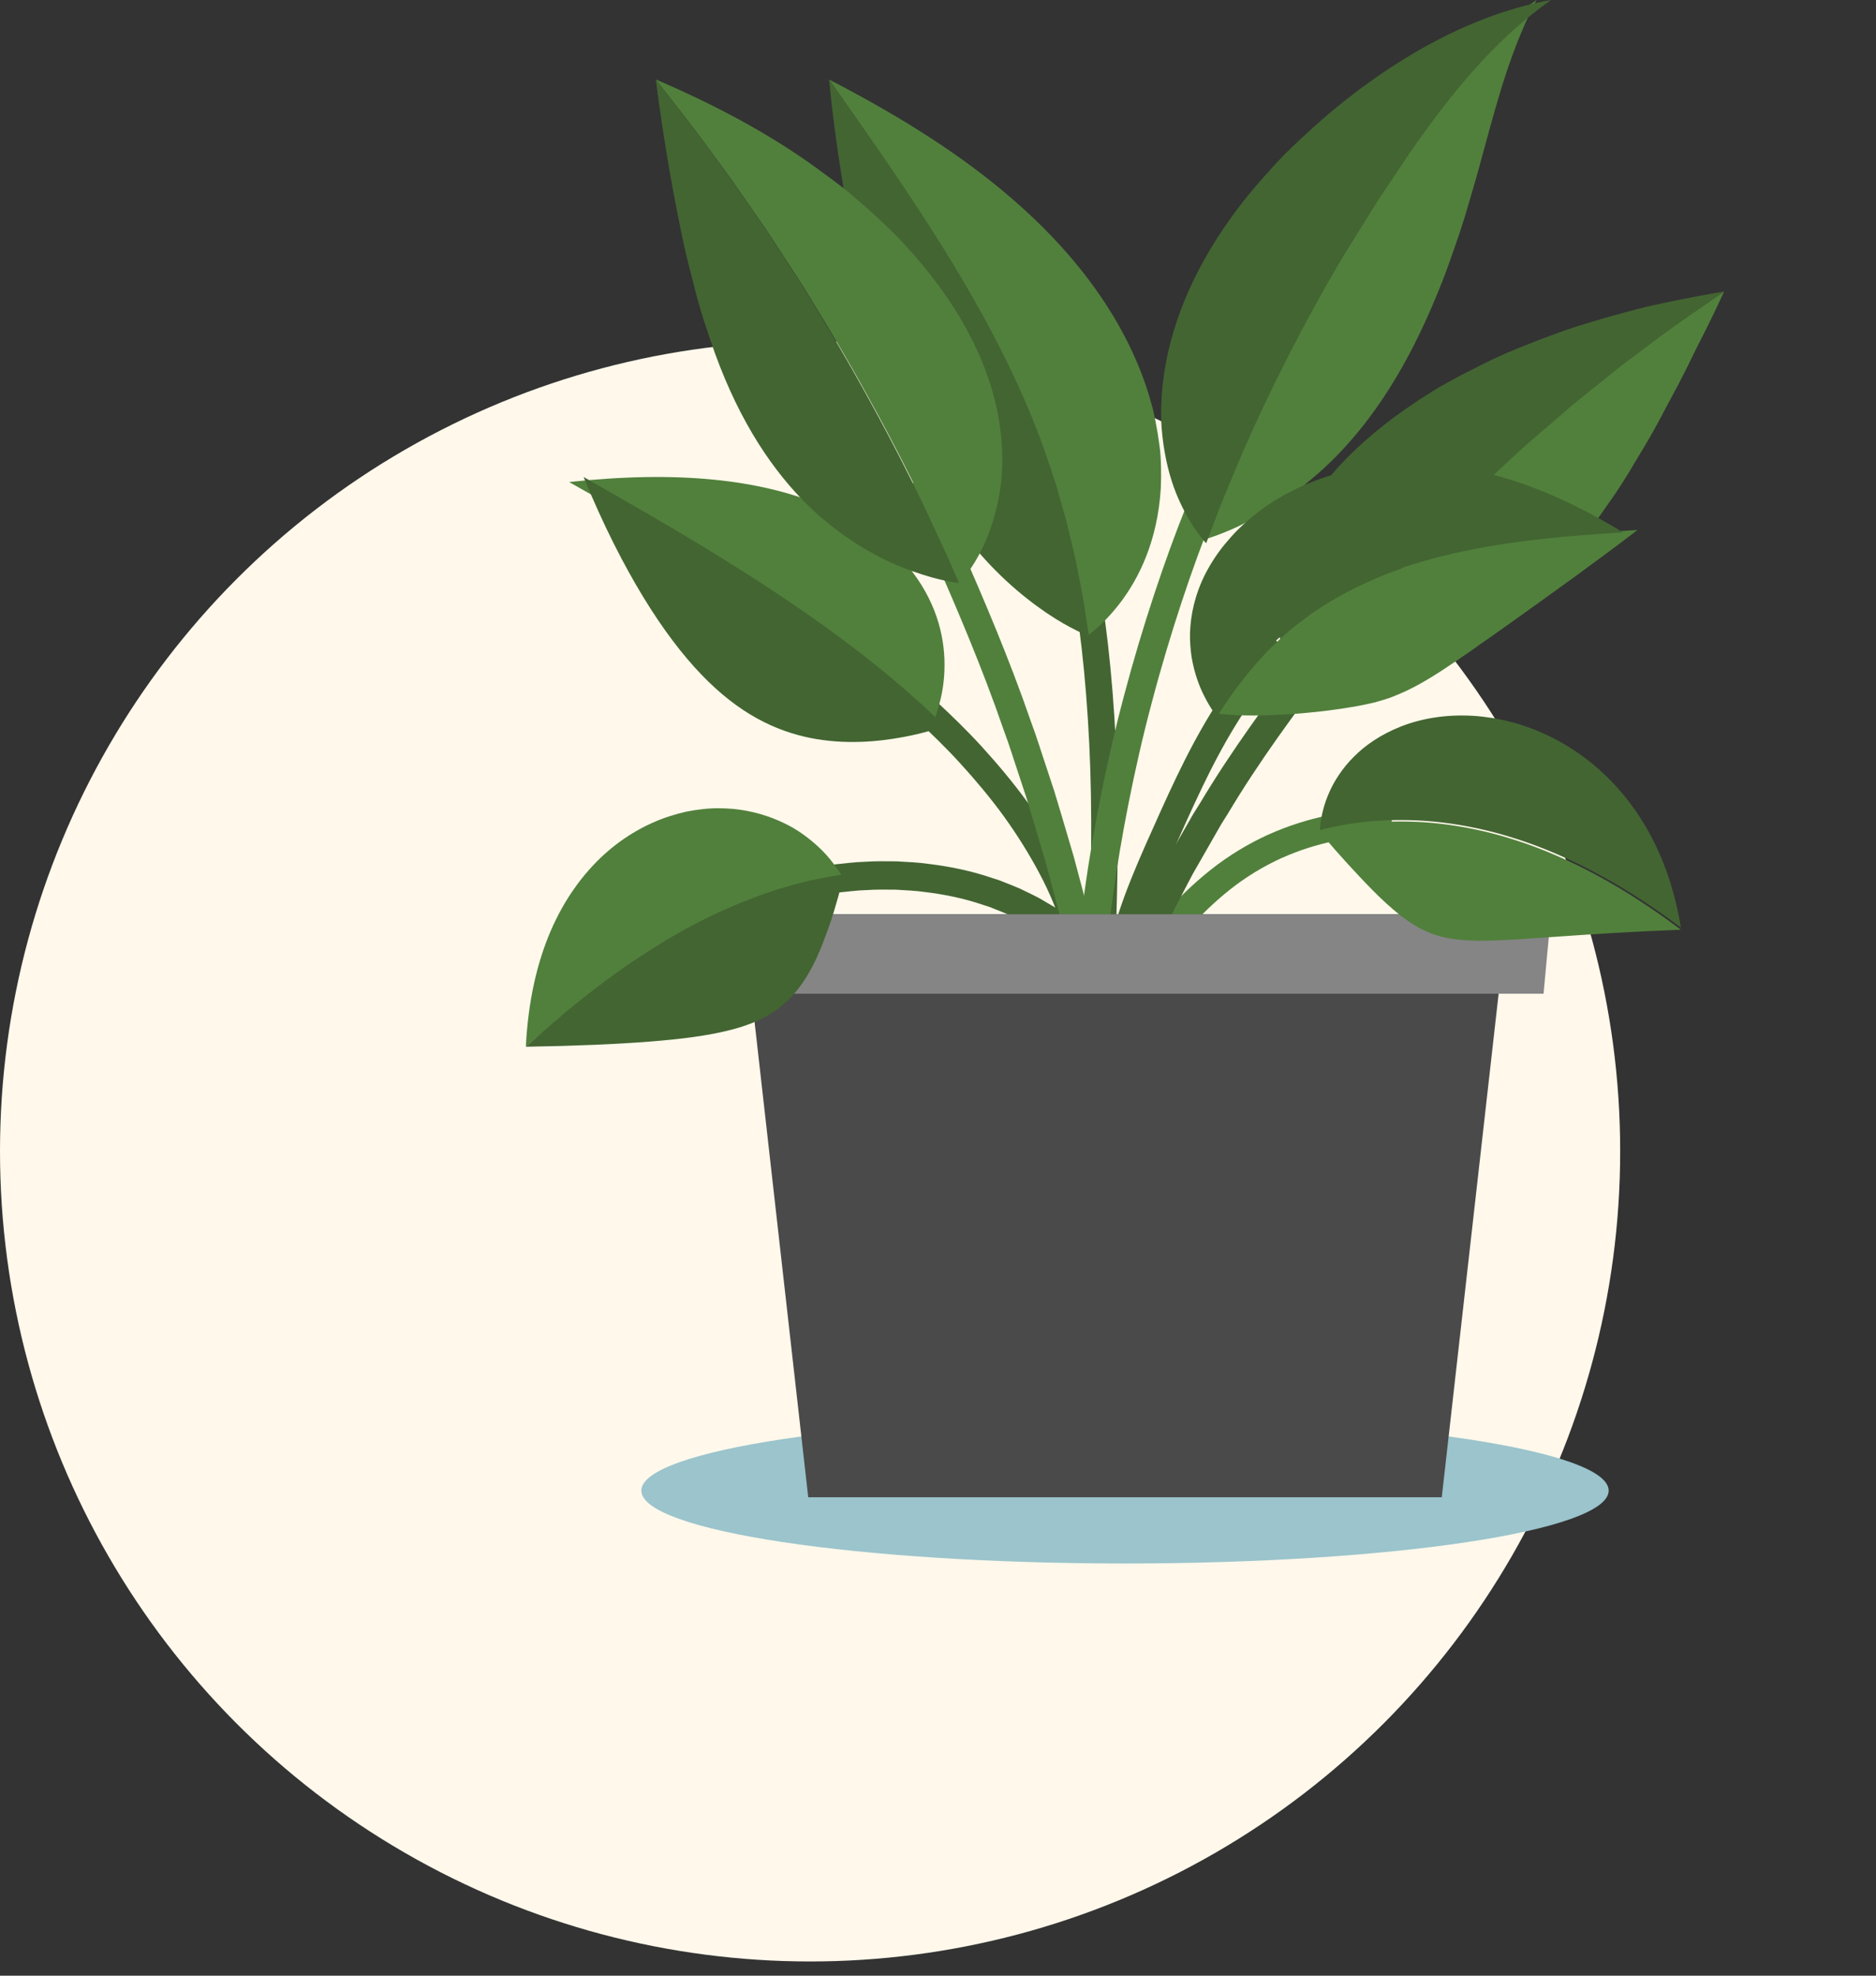
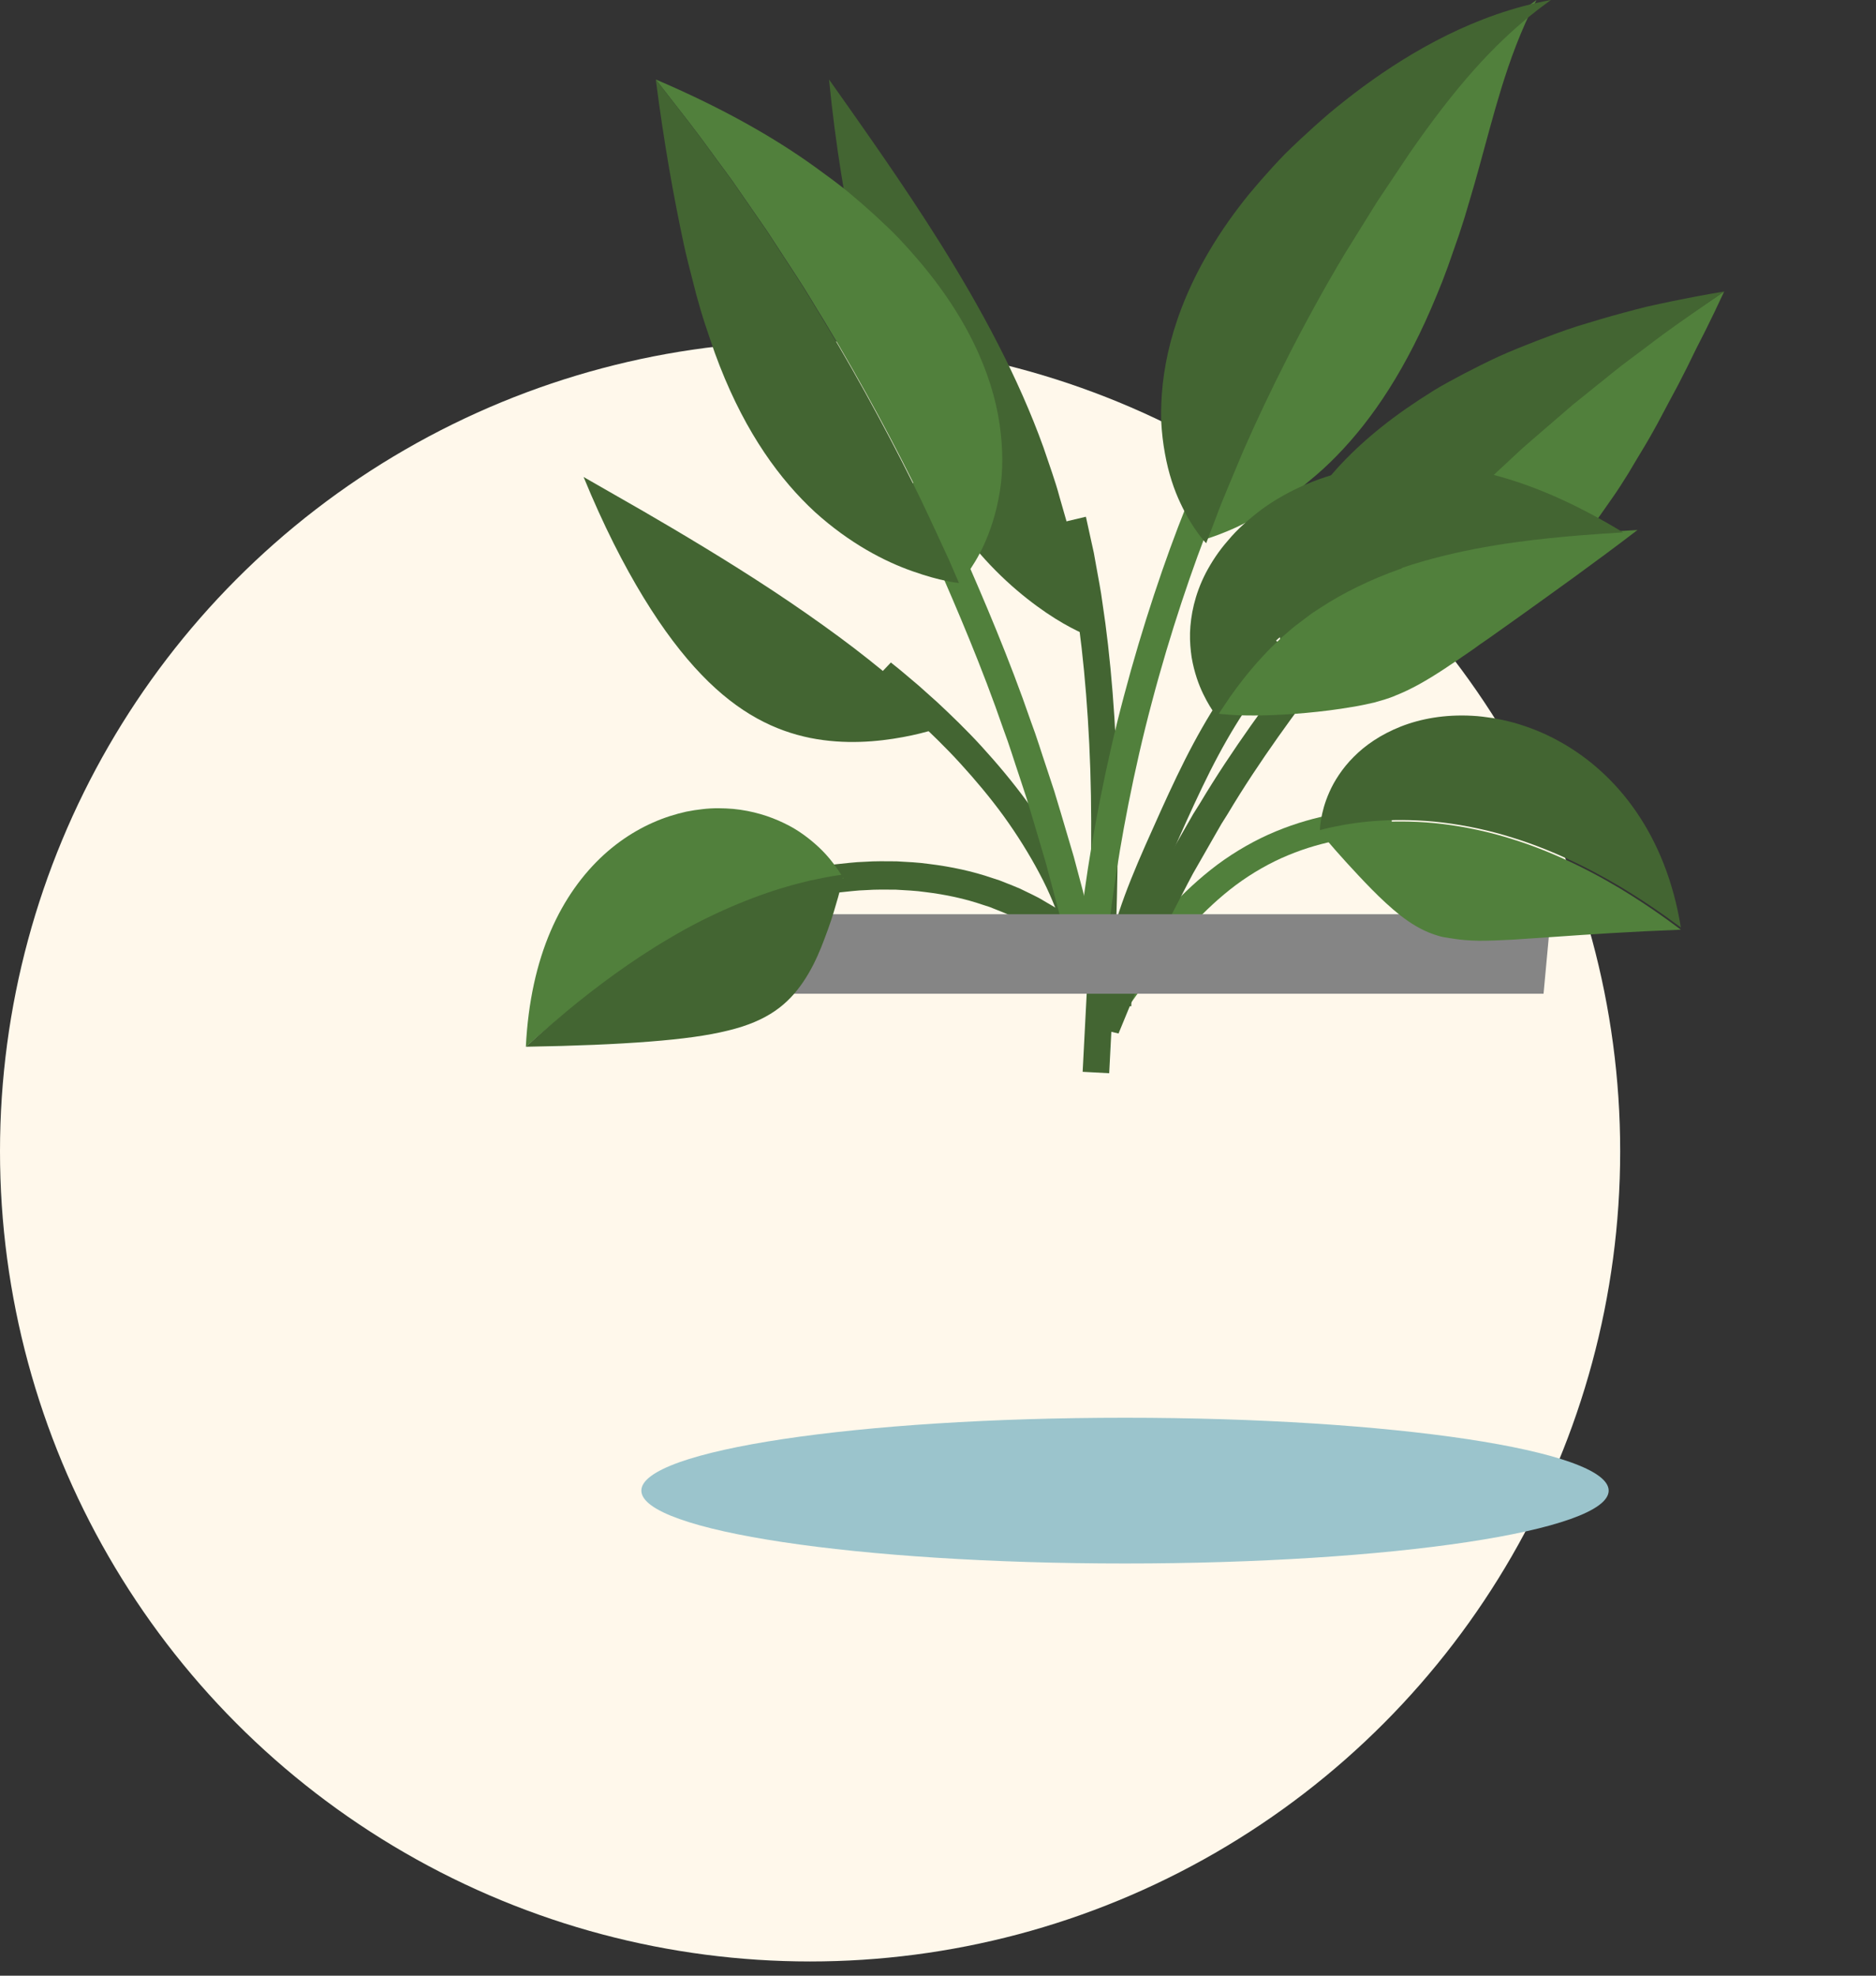
<svg xmlns="http://www.w3.org/2000/svg" width="132px" height="139px" viewBox="0 0 132 139" version="1.1">
  <rect x="0" y="0" width="132" height="139" fill="#333333" stroke="none" />
  <title>Artboard Copy 6</title>
  <desc>Created with Sketch.</desc>
  <g id="Artboard-Copy-6" stroke="none" stroke-width="1" fill="none" fill-rule="evenodd">
    <g id="Group-5">
      <circle id="Oval" fill="#FFF8EB" cx="57" cy="81" r="57" />
      <path d="M79.374,70.847 L77.635,69.857 C77.635,69.857 77.847,69.558 78.219,69.034 C78.594,68.51 79.131,67.761 79.807,66.872 C81.157,65.101 83.109,62.744 85.657,60.834 C86.932,59.889 88.353,59.076 89.776,58.49 C91.196,57.899 92.597,57.521 93.81,57.29 C95.026,57.065 96.053,56.948 96.773,56.913 C97.132,56.885 97.415,56.874 97.608,56.872 C97.801,56.867 97.904,56.864 97.904,56.864 L97.952,58.713 C97.952,58.713 97.858,58.716 97.682,58.72 C97.507,58.722 97.249,58.731 96.922,58.758 C96.268,58.789 95.338,58.897 94.243,59.099 C93.15,59.306 91.897,59.645 90.638,60.17 C89.379,60.689 88.125,61.404 86.971,62.258 C84.669,63.98 82.812,66.199 81.505,67.918 C80.85,68.779 80.322,69.515 79.952,70.032 C79.584,70.551 79.374,70.847 79.374,70.847" id="Fill-80" fill="#51803C" />
      <path d="M76.619,65.638 L75.268,67.119 C75.268,67.119 75,66.899 74.531,66.514 C74.305,66.31 73.996,66.107 73.648,65.865 C73.472,65.748 73.294,65.609 73.09,65.487 C72.884,65.367 72.667,65.241 72.441,65.109 C72.001,64.827 71.471,64.611 70.937,64.338 C70.662,64.217 70.371,64.109 70.078,63.989 C69.931,63.931 69.783,63.871 69.633,63.812 C69.479,63.762 69.323,63.712 69.166,63.662 C67.92,63.232 66.531,62.935 65.126,62.764 C64.425,62.661 63.714,62.636 63.018,62.593 C62.318,62.59 61.63,62.574 60.964,62.623 C60.297,62.639 59.657,62.733 59.048,62.788 C58.445,62.886 57.87,62.957 57.348,63.071 C56.3,63.277 55.446,63.523 54.847,63.698 C54.252,63.891 53.912,64.001 53.912,64.001 L53.254,62.116 C53.254,62.116 53.617,61.998 54.253,61.791 C54.896,61.604 55.822,61.338 56.953,61.115 C57.515,60.993 58.136,60.914 58.788,60.81 C59.445,60.748 60.136,60.649 60.858,60.631 C61.578,60.579 62.324,60.594 63.082,60.6 C63.839,60.644 64.61,60.673 65.375,60.785 C66.907,60.971 68.429,61.297 69.806,61.77 C69.979,61.826 70.151,61.881 70.32,61.937 C70.487,62.003 70.652,62.068 70.814,62.132 C71.139,62.264 71.461,62.385 71.766,62.52 C72.364,62.821 72.95,63.066 73.445,63.379 C73.697,63.527 73.94,63.668 74.169,63.803 C74.398,63.939 74.6,64.094 74.797,64.226 C75.188,64.498 75.533,64.728 75.789,64.956 C76.317,65.39 76.619,65.638 76.619,65.638" id="Fill-81" fill="#436532" />
      <path d="M78.703,72.712 L76.619,72.225 C76.619,72.225 76.825,71.724 77.186,70.847 C77.367,70.41 77.586,69.877 77.837,69.267 C77.966,68.962 78.092,68.636 78.244,68.296 C78.401,67.958 78.566,67.602 78.738,67.231 C79.082,66.49 79.456,65.686 79.85,64.836 C80.268,63.992 80.737,63.112 81.207,62.196 C81.447,61.74 81.678,61.272 81.935,60.806 C82.2,60.342 82.468,59.873 82.739,59.4 C83.009,58.927 83.282,58.45 83.556,57.972 L83.969,57.253 L84.414,56.545 C86.69,52.726 89.403,49.08 91.473,46.37 C92.555,45.036 93.442,43.917 94.088,43.146 C94.752,42.384 95.131,41.949 95.131,41.949 L96.936,42.895 C96.936,42.895 96.562,43.323 95.908,44.073 C95.272,44.833 94.399,45.936 93.333,47.249 C91.294,49.92 88.62,53.51 86.379,57.272 L85.941,57.969 L85.534,58.677 C85.265,59.148 84.996,59.618 84.73,60.083 C84.463,60.549 84.198,61.011 83.937,61.468 C83.685,61.927 83.457,62.388 83.221,62.837 C82.759,63.739 82.296,64.606 81.885,65.437 C81.496,66.274 81.129,67.065 80.79,67.796 C80.62,68.161 80.458,68.511 80.303,68.844 C80.153,69.178 80.03,69.5 79.903,69.8 C79.655,70.4 79.44,70.924 79.262,71.356 C78.906,72.219 78.703,72.712 78.703,72.712" id="Fill-82" fill="#436532" />
      <path d="M90.841,48.471 C90.841,48.471 91.204,48.486 91.839,48.453 C92.48,48.421 93.367,48.331 94.473,48.153 C95.577,47.974 96.862,47.692 98.233,47.246 C98.925,47.026 99.61,46.751 100.357,46.453 C101.096,46.151 101.847,45.801 102.599,45.393 C105.609,43.754 108.737,41.305 111.742,37.409 C112.12,36.922 112.493,36.409 112.862,35.868 C113.235,35.33 113.632,34.785 114.009,34.198 C114.39,33.614 114.767,33 115.139,32.354 C115.524,31.718 115.924,31.063 116.311,30.366 C116.706,29.676 117.076,28.933 117.484,28.185 C117.894,27.439 118.304,26.656 118.713,25.833 C118.915,25.421 119.121,25 119.33,24.571 C119.545,24.149 119.764,23.719 119.987,23.28 C120.427,22.399 120.869,21.477 121.317,20.508 C121.317,20.508 120.758,20.887 119.78,21.551 C118.803,22.215 117.388,23.148 115.787,24.348 C115.381,24.644 114.959,24.952 114.522,25.271 C114.082,25.587 113.633,25.919 113.191,26.275 C112.295,26.978 111.35,27.72 110.372,28.487 C109.429,29.279 108.454,30.098 107.464,30.93 C107.218,31.139 106.972,31.349 106.723,31.559 L106.005,32.21 C105.525,32.645 105.043,33.082 104.561,33.518 C100.733,37.03 97.227,40.741 94.769,43.609 C93.547,45.046 92.578,46.269 91.877,47.114 C91.208,47.973 90.841,48.471 90.841,48.471" id="Fill-83" fill="#51803C" />
      <path d="M91.624,48.475 C91.624,48.475 91.432,48.239 91.168,47.791 C90.91,47.346 90.557,46.676 90.3,45.832 C90.041,44.987 89.841,43.949 89.828,42.738 C89.796,41.519 90.019,40.161 90.551,38.662 C91.595,35.666 94.071,32.142 98.945,28.745 C99.554,28.323 100.196,27.901 100.872,27.48 C101.553,27.063 102.296,26.668 103.057,26.266 C103.823,25.866 104.623,25.469 105.458,25.079 C106.306,24.698 107.207,24.337 108.134,23.976 C109.068,23.622 110.016,23.258 111.038,22.935 C112.062,22.615 113.122,22.305 114.217,22.008 C114.765,21.86 115.319,21.713 115.887,21.574 C116.464,21.444 117.051,21.317 117.646,21.194 C118.836,20.949 120.06,20.719 121.317,20.508 C121.317,20.508 120.772,20.888 119.82,21.551 C118.868,22.215 117.489,23.148 115.929,24.348 C115.534,24.644 115.122,24.952 114.697,25.271 C114.268,25.587 113.831,25.92 113.4,26.276 C112.527,26.979 111.606,27.721 110.653,28.488 C109.734,29.28 108.785,30.099 107.82,30.931 C107.581,31.14 107.34,31.35 107.098,31.56 L106.398,32.212 C105.931,32.646 105.461,33.083 104.991,33.52 C101.262,37.032 97.846,40.743 95.451,43.612 C94.26,45.049 93.317,46.272 92.633,47.117 C91.981,47.976 91.624,48.475 91.624,48.475" id="Fill-84" fill="#436532" />
      <path d="M78.046,75.508 L76.178,75.407 C76.178,75.407 76.304,72.972 76.493,69.319 C76.664,65.67 76.839,60.807 76.761,55.957 C76.683,51.107 76.277,46.28 75.723,42.703 C75.61,41.804 75.433,40.994 75.312,40.269 C75.247,39.908 75.186,39.569 75.13,39.256 C75.061,38.946 74.999,38.661 74.942,38.404 C74.716,37.374 74.587,36.786 74.587,36.786 L76.407,36.356 C76.407,36.356 76.539,36.96 76.771,38.018 C76.83,38.282 76.894,38.575 76.964,38.893 C77.022,39.214 77.085,39.561 77.151,39.931 C77.276,40.674 77.456,41.506 77.572,42.425 C78.139,46.087 78.552,51.009 78.631,55.924 C78.71,60.839 78.533,65.741 78.361,69.406 C78.172,73.067 78.046,75.508 78.046,75.508" id="Fill-85" fill="#436532" />
-       <path d="M76.485,44.746 C76.485,44.746 76.762,44.564 77.193,44.18 C77.625,43.796 78.214,43.207 78.842,42.381 C80.09,40.734 81.452,38.115 81.678,34.33 C81.698,33.858 81.704,33.369 81.692,32.862 C81.68,32.355 81.657,31.829 81.576,31.291 C81.505,30.753 81.414,30.196 81.301,29.624 C81.244,29.338 81.184,29.047 81.113,28.754 C81.035,28.463 80.951,28.168 80.862,27.869 C80.146,25.479 78.922,22.914 77.082,20.337 C75.247,17.755 72.792,15.18 69.681,12.717 C66.571,10.245 62.808,7.906 58.333,5.593 C58.333,5.593 58.729,6.158 59.423,7.146 C60.113,8.136 61.106,9.548 62.269,11.257 C64.594,14.673 67.628,19.283 70.11,24.155 C71.355,26.587 72.456,29.082 73.31,31.477 C73.708,32.682 74.137,33.836 74.432,34.96 C74.591,35.519 74.745,36.062 74.895,36.588 C75.022,37.118 75.144,37.631 75.261,38.124 C75.512,39.105 75.68,40.017 75.835,40.823 C75.914,41.226 75.987,41.603 76.055,41.952 C76.109,42.303 76.159,42.625 76.204,42.916 C76.383,44.081 76.485,44.746 76.485,44.746" id="Fill-86" fill="#51803C" />
      <path d="M76.619,44.746 C76.619,44.746 76.299,44.63 75.763,44.367 C75.226,44.104 74.477,43.693 73.626,43.114 C71.918,41.953 69.75,40.14 67.812,37.541 C67.563,37.217 67.319,36.881 67.084,36.529 C66.855,36.175 66.62,35.812 66.379,35.439 C66.14,35.065 65.91,34.676 65.69,34.269 C65.476,33.859 65.256,33.439 65.03,33.005 C64.156,31.258 63.329,29.22 62.533,26.746 C61.743,24.272 60.966,21.358 60.23,17.865 C59.504,14.376 58.795,10.301 58.333,5.593 C58.333,5.593 58.732,6.158 59.431,7.146 C60.126,8.136 61.126,9.548 62.298,11.257 C64.64,14.673 67.697,19.283 70.196,24.155 C71.451,26.587 72.56,29.082 73.42,31.477 C73.821,32.682 74.254,33.836 74.55,34.96 C74.71,35.519 74.866,36.062 75.017,36.588 C75.145,37.118 75.267,37.631 75.386,38.124 C75.638,39.105 75.807,40.017 75.964,40.823 C76.043,41.226 76.117,41.603 76.185,41.952 C76.24,42.303 76.29,42.625 76.336,42.916 C76.516,44.081 76.619,44.746 76.619,44.746" id="Fill-87" fill="#436532" />
      <path d="M77.635,68.741 L75.67,68.983 C75.67,68.983 75.601,68.598 75.481,67.925 C75.349,67.254 75.116,66.301 74.746,65.177 C74.348,64.062 73.847,62.766 73.133,61.441 C72.431,60.114 71.577,58.741 70.624,57.421 C69.666,56.105 68.607,54.848 67.565,53.707 C66.523,52.563 65.47,51.558 64.559,50.705 C64.092,50.289 63.665,49.906 63.286,49.568 C62.896,49.238 62.556,48.951 62.276,48.714 C61.998,48.476 61.769,48.298 61.616,48.174 C61.463,48.05 61.381,47.984 61.381,47.984 L62.684,46.61 C62.684,46.61 62.768,46.678 62.926,46.805 C63.083,46.932 63.318,47.114 63.604,47.36 C63.892,47.603 64.242,47.9 64.644,48.239 C65.035,48.589 65.477,48.984 65.959,49.415 C66.902,50.297 67.993,51.338 69.077,52.527 C70.161,53.715 71.266,55.026 72.271,56.407 C73.271,57.791 74.174,59.239 74.918,60.648 C75.674,62.053 76.214,63.439 76.638,64.636 C77.036,65.842 77.287,66.871 77.43,67.597 C77.56,68.325 77.635,68.741 77.635,68.741" id="Fill-88" fill="#436532" />
-       <path d="M65.456,51.271 C65.456,51.271 66.024,50.227 66.316,48.526 C66.598,46.842 66.561,44.47 65.325,42.032 C64.107,39.594 61.671,37.098 57.565,35.449 C55.516,34.626 53.058,34.022 50.157,33.741 C47.254,33.457 43.911,33.499 40.048,33.914 C40.048,33.914 41.735,34.872 44.266,36.308 C46.788,37.758 50.131,39.723 53.366,41.836 C54.983,42.894 56.57,43.989 58.027,45.054 C59.487,46.115 60.797,47.165 61.907,48.079 C63.007,49.002 63.897,49.799 64.506,50.369 C65.111,50.943 65.456,51.271 65.456,51.271" id="Fill-89" fill="#51803C" />
      <path d="M66.46,51.08 C66.46,51.08 65.277,51.544 63.526,51.861 C61.757,52.188 59.45,52.405 57.011,51.919 C54.568,51.422 52.006,50.225 49.359,47.468 C48.032,46.088 46.672,44.315 45.279,42.034 C43.888,39.754 42.459,36.963 41.063,33.559 C41.063,33.559 42.75,34.526 45.28,35.976 C47.801,37.439 51.142,39.423 54.376,41.557 C55.991,42.624 57.578,43.73 59.034,44.804 C60.493,45.876 61.803,46.935 62.912,47.858 C64.012,48.789 64.901,49.594 65.51,50.169 C66.115,50.749 66.46,51.08 66.46,51.08" id="Fill-90" fill="#436532" />
      <path d="M77.635,68.617 L75.652,68.983 C75.652,68.983 75.522,68.425 75.293,67.45 C75.052,66.476 74.769,65.073 74.306,63.414 C74.085,62.583 73.846,61.683 73.593,60.73 C73.313,59.784 73.018,58.786 72.713,57.754 C72.558,57.238 72.4,56.714 72.241,56.184 C72.067,55.657 71.891,55.123 71.714,54.586 C71.349,53.514 71.021,52.413 70.613,51.335 C69.116,46.981 67.292,42.731 65.896,39.559 C65.163,37.986 64.563,36.67 64.125,35.757 C63.672,34.849 63.412,34.331 63.412,34.331 L65.252,33.559 C65.252,33.559 65.514,34.084 65.972,35.002 C66.416,35.926 67.023,37.257 67.765,38.848 C69.177,42.058 71.021,46.357 72.536,50.761 C72.949,51.852 73.281,52.966 73.65,54.051 C73.829,54.594 74.007,55.134 74.183,55.667 C74.344,56.203 74.504,56.734 74.661,57.255 C74.969,58.299 75.268,59.309 75.551,60.267 C75.807,61.23 76.049,62.141 76.273,62.982 C76.741,64.66 77.028,66.081 77.271,67.065 C77.503,68.053 77.635,68.617 77.635,68.617" id="Fill-91" fill="#51803C" />
      <path d="M67.526,41.017 C67.526,41.017 67.748,40.784 68.076,40.328 C68.399,39.873 68.847,39.189 69.247,38.299 C69.649,37.41 70.033,36.304 70.278,34.99 C70.537,33.67 70.605,32.163 70.414,30.463 C70.045,27.068 68.501,22.918 64.774,18.482 C64.308,17.929 63.811,17.371 63.282,16.808 C62.749,16.249 62.161,15.697 61.553,15.137 C60.941,14.578 60.296,14.017 59.617,13.454 C58.928,12.899 58.188,12.351 57.421,11.8 C54.372,9.586 50.586,7.485 46.143,5.593 C46.143,5.593 46.545,6.109 47.248,7.013 C47.95,7.916 48.97,9.197 50.112,10.786 C50.683,11.58 51.337,12.419 51.964,13.346 C52.6,14.266 53.272,15.237 53.966,16.241 C54.632,17.262 55.32,18.317 56.019,19.388 C56.727,20.455 57.372,21.579 58.058,22.681 C60.739,27.12 63.163,31.687 64.847,35.167 C65.685,36.909 66.344,38.376 66.823,39.395 C67.27,40.427 67.526,41.017 67.526,41.017" id="Fill-92" fill="#51803C" />
      <path d="M67.476,41.017 C67.476,41.017 67.142,40.987 66.568,40.868 C65.991,40.751 65.193,40.538 64.22,40.195 C62.26,39.511 59.79,38.241 57.33,36.014 C54.899,33.762 52.529,30.558 50.648,25.761 C50.411,25.16 50.184,24.533 49.968,23.876 C49.748,23.222 49.516,22.551 49.308,21.842 C49.097,21.135 48.897,20.397 48.709,19.625 C48.51,18.859 48.307,18.069 48.125,17.238 C47.409,13.904 46.723,10.101 46.143,5.593 C46.143,5.593 46.544,6.109 47.245,7.013 C47.946,7.916 48.963,9.197 50.102,10.786 C50.672,11.58 51.325,12.419 51.95,13.346 C52.585,14.266 53.255,15.237 53.948,16.241 C54.612,17.262 55.298,18.317 55.996,19.388 C56.703,20.455 57.346,21.579 58.03,22.681 C60.705,27.12 63.123,31.687 64.804,35.167 C65.639,36.909 66.297,38.376 66.775,39.395 C67.221,40.427 67.476,41.017 67.476,41.017" id="Fill-93" fill="#436532" />
      <path d="M77.621,68.983 L75.603,68.841 C75.603,68.841 75.668,68.214 75.781,67.118 C75.837,66.569 75.906,65.903 75.985,65.14 C76.088,64.378 76.204,63.52 76.331,62.583 C76.854,58.837 77.777,53.866 79.082,48.971 C80.374,44.074 82.004,39.253 83.431,35.705 C83.761,34.809 84.117,34.006 84.415,33.288 C84.716,32.571 84.979,31.946 85.196,31.432 C85.647,30.409 85.921,29.831 85.921,29.831 L87.793,30.526 C87.793,30.526 87.523,31.096 87.078,32.104 C86.864,32.612 86.605,33.228 86.308,33.934 C86.014,34.642 85.663,35.434 85.338,36.318 C83.93,39.816 82.323,44.569 81.051,49.397 C79.763,54.223 78.854,59.123 78.338,62.815 C78.213,63.738 78.099,64.585 77.997,65.335 C77.919,66.088 77.852,66.744 77.796,67.285 C77.684,68.366 77.621,68.983 77.621,68.983" id="Fill-94" fill="#51803C" />
      <path d="M83.73,38.22 C83.73,38.22 85.105,37.975 87.055,37.066 C88.018,36.609 89.164,36.001 90.361,35.184 C90.958,34.775 91.567,34.313 92.176,33.791 C92.806,33.277 93.439,32.703 94.06,32.062 C96.57,29.497 98.977,25.928 101.097,20.756 C101.369,20.112 101.632,19.438 101.885,18.734 C102.131,18.03 102.386,17.302 102.65,16.546 C102.905,15.789 103.151,15 103.386,14.174 C103.632,13.358 103.87,12.517 104.107,11.657 C104.583,9.935 105.051,8.125 105.644,6.191 C106.245,4.26 106.97,2.2 108.11,5.68434189e-14 C108.11,5.68434189e-14 107.96,0.11 107.68,0.315 C107.395,0.516 106.994,0.829 106.49,1.234 C105.492,2.052 104.124,3.286 102.673,4.914 C101.214,6.536 99.671,8.54 98.134,10.751 C97.383,11.867 96.608,13.02 95.821,14.192 C95.075,15.386 94.317,16.599 93.559,17.812 C90.609,22.706 88.083,27.798 86.373,31.679 C85.56,33.635 84.842,35.252 84.424,36.411 C83.982,37.563 83.73,38.22 83.73,38.22" id="Fill-95" fill="#51803C" />
      <path d="M84.869,38.22 C84.869,38.22 83.948,37.294 83.069,35.422 C82.619,34.482 82.221,33.315 81.968,31.909 C81.839,31.205 81.746,30.441 81.704,29.618 C81.683,28.802 81.716,27.928 81.816,26.996 C82.227,23.287 83.841,18.631 87.904,13.638 C88.418,13.019 88.963,12.392 89.541,11.761 C89.832,11.446 90.124,11.126 90.437,10.812 C90.754,10.499 91.08,10.186 91.414,9.872 C92.083,9.244 92.786,8.612 93.523,7.979 C94.276,7.35 95.076,6.717 95.935,6.084 C97.653,4.823 99.606,3.566 101.816,2.474 C104.023,1.387 106.504,0.473 109.126,5.68434189e-14 C109.126,5.68434189e-14 108.977,0.11 108.698,0.315 C108.415,0.516 108.016,0.829 107.514,1.234 C106.521,2.052 105.16,3.286 103.716,4.914 C102.265,6.536 100.73,8.54 99.2,10.751 C98.454,11.867 97.682,13.02 96.899,14.192 C96.157,15.386 95.403,16.599 94.648,17.812 C91.714,22.706 89.2,27.798 87.499,31.679 C86.69,33.635 85.976,35.252 85.56,36.411 C85.12,37.563 84.869,38.22 84.869,38.22" id="Fill-96" fill="#436532" />
      <path d="M79.603,70.79 L77.639,70.847 C77.639,70.847 77.638,70.731 77.636,70.513 C77.634,70.295 77.629,69.975 77.655,69.57 C77.693,68.76 77.823,67.607 78.139,66.27 C78.447,64.931 78.955,63.418 79.584,61.853 C80.212,60.282 80.949,58.669 81.676,57.047 C82.411,55.424 83.172,53.8 83.976,52.304 C84.777,50.808 85.615,49.441 86.414,48.31 C87.205,47.174 87.967,46.284 88.52,45.677 C88.802,45.377 89.019,45.139 89.175,44.982 C89.335,44.828 89.42,44.746 89.42,44.746 L90.841,46.018 C90.841,46.018 90.763,46.093 90.617,46.234 C90.473,46.378 90.273,46.598 90.013,46.874 C89.504,47.434 88.797,48.256 88.054,49.325 C87.303,50.388 86.506,51.686 85.733,53.129 C84.958,54.571 84.213,56.159 83.485,57.765 C82.763,59.376 82.027,60.99 81.424,62.499 C80.818,64.01 80.342,65.434 80.059,66.667 C79.767,67.899 79.652,68.935 79.618,69.656 C79.594,70.018 79.6,70.301 79.602,70.494 C79.603,70.687 79.603,70.79 79.603,70.79" id="Fill-97" fill="#436532" />
      <path d="M85.761,50.214 C85.761,50.214 86.078,50.258 86.632,50.294 C87.186,50.333 87.957,50.349 88.873,50.333 C90.692,50.29 93.057,50.103 95.148,49.736 C95.679,49.655 96.18,49.544 96.696,49.426 C97.183,49.283 97.716,49.15 98.21,48.927 C99.246,48.519 100.338,47.915 101.734,46.99 C102.073,46.751 102.465,46.521 102.844,46.239 C103.235,45.969 103.663,45.69 104.092,45.367 C104.989,44.759 105.967,44.04 107.087,43.252 C109.306,41.655 112.046,39.717 115.221,37.288 C115.221,37.288 114.688,37.321 113.756,37.378 C112.824,37.441 111.492,37.534 109.899,37.696 C106.722,38.016 102.458,38.622 98.459,40.051 C96.463,40.761 94.553,41.683 92.914,42.757 C92.709,42.891 92.506,43.024 92.304,43.155 C92.109,43.295 91.923,43.442 91.735,43.582 C91.362,43.867 90.989,44.136 90.66,44.436 C90.492,44.581 90.326,44.725 90.163,44.866 C90.007,45.015 89.854,45.162 89.704,45.306 C89.397,45.59 89.122,45.883 88.86,46.166 C87.81,47.295 87.051,48.323 86.537,49.051 C86.035,49.786 85.761,50.214 85.761,50.214" id="Fill-98" fill="#51803C" />
      <path d="M85.574,50.339 C85.574,50.339 85.377,50.101 85.109,49.657 C84.844,49.212 84.484,48.549 84.204,47.693 C84.065,47.265 83.937,46.784 83.848,46.255 C83.77,45.73 83.717,45.151 83.732,44.528 C83.776,43.288 84.054,41.849 84.839,40.318 C85.239,39.561 85.748,38.768 86.413,38.018 C87.058,37.236 87.863,36.534 88.777,35.836 C90.621,34.492 93.005,33.432 95.712,32.939 C96.39,32.803 97.081,32.743 97.796,32.674 C98.508,32.622 99.232,32.623 99.974,32.632 C101.448,32.699 102.98,32.888 104.532,33.27 C107.649,34.007 110.849,35.415 114.206,37.457 C114.206,37.457 113.688,37.49 112.781,37.547 C111.875,37.61 110.581,37.702 109.033,37.864 C105.945,38.182 101.801,38.787 97.914,40.211 C95.975,40.918 94.118,41.837 92.526,42.908 C92.326,43.041 92.129,43.173 91.933,43.304 C91.743,43.444 91.562,43.59 91.38,43.73 C91.017,44.013 90.654,44.281 90.335,44.58 C90.171,44.725 90.01,44.868 89.851,45.009 C89.7,45.158 89.551,45.304 89.405,45.448 C89.107,45.731 88.84,46.023 88.585,46.304 C87.565,47.43 86.827,48.455 86.328,49.18 C85.84,49.913 85.574,50.339 85.574,50.339" id="Fill-99" fill="#436532" />
      <path d="M113.19,104.873 C113.19,107.704 97.953,110 79.159,110 C60.363,110 45.127,107.704 45.127,104.873 C45.127,102.041 60.363,99.746 79.159,99.746 C97.953,99.746 113.19,102.041 113.19,104.873" id="Fill-100" fill="#9BC4CC" />
-       <polyline id="Fill-101" fill="#4A4A4A" points="106.079 64.322 52.238 64.322 56.869 105.339 101.447 105.339 106.079 64.322" />
      <polyline id="Fill-102" fill="#858585" points="108.608 69.915 50.724 69.915 50.206 64.322 109.126 64.322 108.608 69.915" />
-       <path d="M92.872,58.51 C92.872,58.51 93.052,58.75 93.376,59.132 C93.697,59.509 94.164,60.049 94.707,60.645 C95.809,61.842 97.149,63.315 98.548,64.417 C99.258,64.965 100.002,65.431 100.861,65.729 C101.077,65.8 101.299,65.878 101.533,65.925 C101.766,65.984 102.005,66.031 102.266,66.063 C102.797,66.15 103.389,66.173 104.069,66.186 C104.749,66.189 105.519,66.159 106.408,66.112 C107.324,66.051 108.334,65.983 109.459,65.907 C111.763,65.744 114.657,65.549 118.269,65.409 C118.269,65.409 117.933,65.162 117.346,64.73 C116.754,64.303 115.898,63.704 114.835,63.031 C112.716,61.686 109.718,60.069 106.445,59.05 C104.816,58.531 103.127,58.171 101.525,57.975 C99.921,57.779 98.404,57.763 97.113,57.839 C95.821,57.913 94.756,58.086 94.021,58.241 C93.652,58.316 93.364,58.377 93.171,58.433 C92.976,58.483 92.872,58.51 92.872,58.51" id="Fill-103" fill="#51803C" />
+       <path d="M92.872,58.51 C92.872,58.51 93.052,58.75 93.376,59.132 C93.697,59.509 94.164,60.049 94.707,60.645 C95.809,61.842 97.149,63.315 98.548,64.417 C99.258,64.965 100.002,65.431 100.861,65.729 C101.077,65.8 101.299,65.878 101.533,65.925 C102.797,66.15 103.389,66.173 104.069,66.186 C104.749,66.189 105.519,66.159 106.408,66.112 C107.324,66.051 108.334,65.983 109.459,65.907 C111.763,65.744 114.657,65.549 118.269,65.409 C118.269,65.409 117.933,65.162 117.346,64.73 C116.754,64.303 115.898,63.704 114.835,63.031 C112.716,61.686 109.718,60.069 106.445,59.05 C104.816,58.531 103.127,58.171 101.525,57.975 C99.921,57.779 98.404,57.763 97.113,57.839 C95.821,57.913 94.756,58.086 94.021,58.241 C93.652,58.316 93.364,58.377 93.171,58.433 C92.976,58.483 92.872,58.51 92.872,58.51" id="Fill-103" fill="#51803C" />
      <path d="M92.872,58.403 C92.872,58.403 92.877,58.117 92.957,57.634 C93.038,57.145 93.202,56.477 93.548,55.705 C93.721,55.314 93.942,54.911 94.221,54.5 C94.501,54.083 94.839,53.659 95.247,53.256 C96.061,52.429 97.156,51.675 98.56,51.118 C99.959,50.566 101.663,50.254 103.584,50.359 C104.065,50.381 104.554,50.447 105.058,50.522 C105.559,50.608 106.074,50.724 106.589,50.865 C107.598,51.16 108.638,51.561 109.642,52.118 C111.663,53.212 113.585,54.869 115.104,57.073 C116.628,59.277 117.748,62.018 118.269,65.254 C118.269,65.254 117.933,65.009 117.346,64.58 C116.754,64.156 115.898,63.561 114.835,62.893 C112.716,61.557 109.718,59.952 106.445,58.939 C104.816,58.424 103.127,58.067 101.525,57.872 C99.921,57.677 98.404,57.661 97.113,57.737 C95.821,57.811 94.756,57.982 94.021,58.136 C93.652,58.21 93.364,58.271 93.171,58.327 C92.976,58.377 92.872,58.403 92.872,58.403" id="Fill-104" fill="#436532" />
      <path d="M59.349,61.818 C59.349,61.818 59.216,61.562 58.936,61.154 C58.656,60.753 58.221,60.176 57.608,59.603 C56.996,59.035 56.188,58.395 55.179,57.918 C54.154,57.42 52.958,57.044 51.591,56.911 C50.915,56.856 50.178,56.837 49.438,56.927 C49.065,56.968 48.68,57.025 48.291,57.104 C47.91,57.19 47.52,57.294 47.126,57.42 C45.558,57.928 43.94,58.811 42.476,60.149 C41.016,61.487 39.705,63.269 38.741,65.515 C37.776,67.763 37.159,70.467 37,73.644 C37,73.644 37.296,73.386 37.815,72.934 C38.336,72.483 39.087,71.847 40.007,71.103 C41.851,69.619 44.408,67.727 47.198,66.144 C49.968,64.533 52.997,63.317 55.351,62.656 C55.936,62.48 56.488,62.365 56.968,62.239 C57.457,62.143 57.884,62.058 58.235,61.989 C58.587,61.921 58.868,61.892 59.057,61.861 C59.247,61.833 59.349,61.818 59.349,61.818" id="Fill-105" fill="#51803C" />
      <path d="M59.349,61.525 C59.349,61.525 59.301,61.816 59.186,62.292 C59.074,62.774 58.892,63.418 58.659,64.185 C58.426,64.955 58.125,65.771 57.787,66.633 C57.45,67.468 57.034,68.323 56.51,69.091 C55.448,70.651 54.04,71.83 51.213,72.508 C49.795,72.861 48.002,73.103 45.68,73.284 C43.36,73.465 40.508,73.587 37,73.644 C37,73.644 37.296,73.379 37.815,72.916 C38.336,72.454 39.087,71.802 40.007,71.04 C41.851,69.519 44.408,67.58 47.198,65.958 C49.968,64.307 52.997,63.061 55.351,62.384 C55.936,62.204 56.488,62.086 56.968,61.957 C57.457,61.858 57.884,61.771 58.235,61.7 C58.587,61.631 58.868,61.601 59.057,61.569 C59.247,61.541 59.349,61.525 59.349,61.525" id="Fill-106" fill="#436532" />
      <rect id="Rectangle" x="0" y="0" width="129" height="139" />
    </g>
  </g>
</svg>